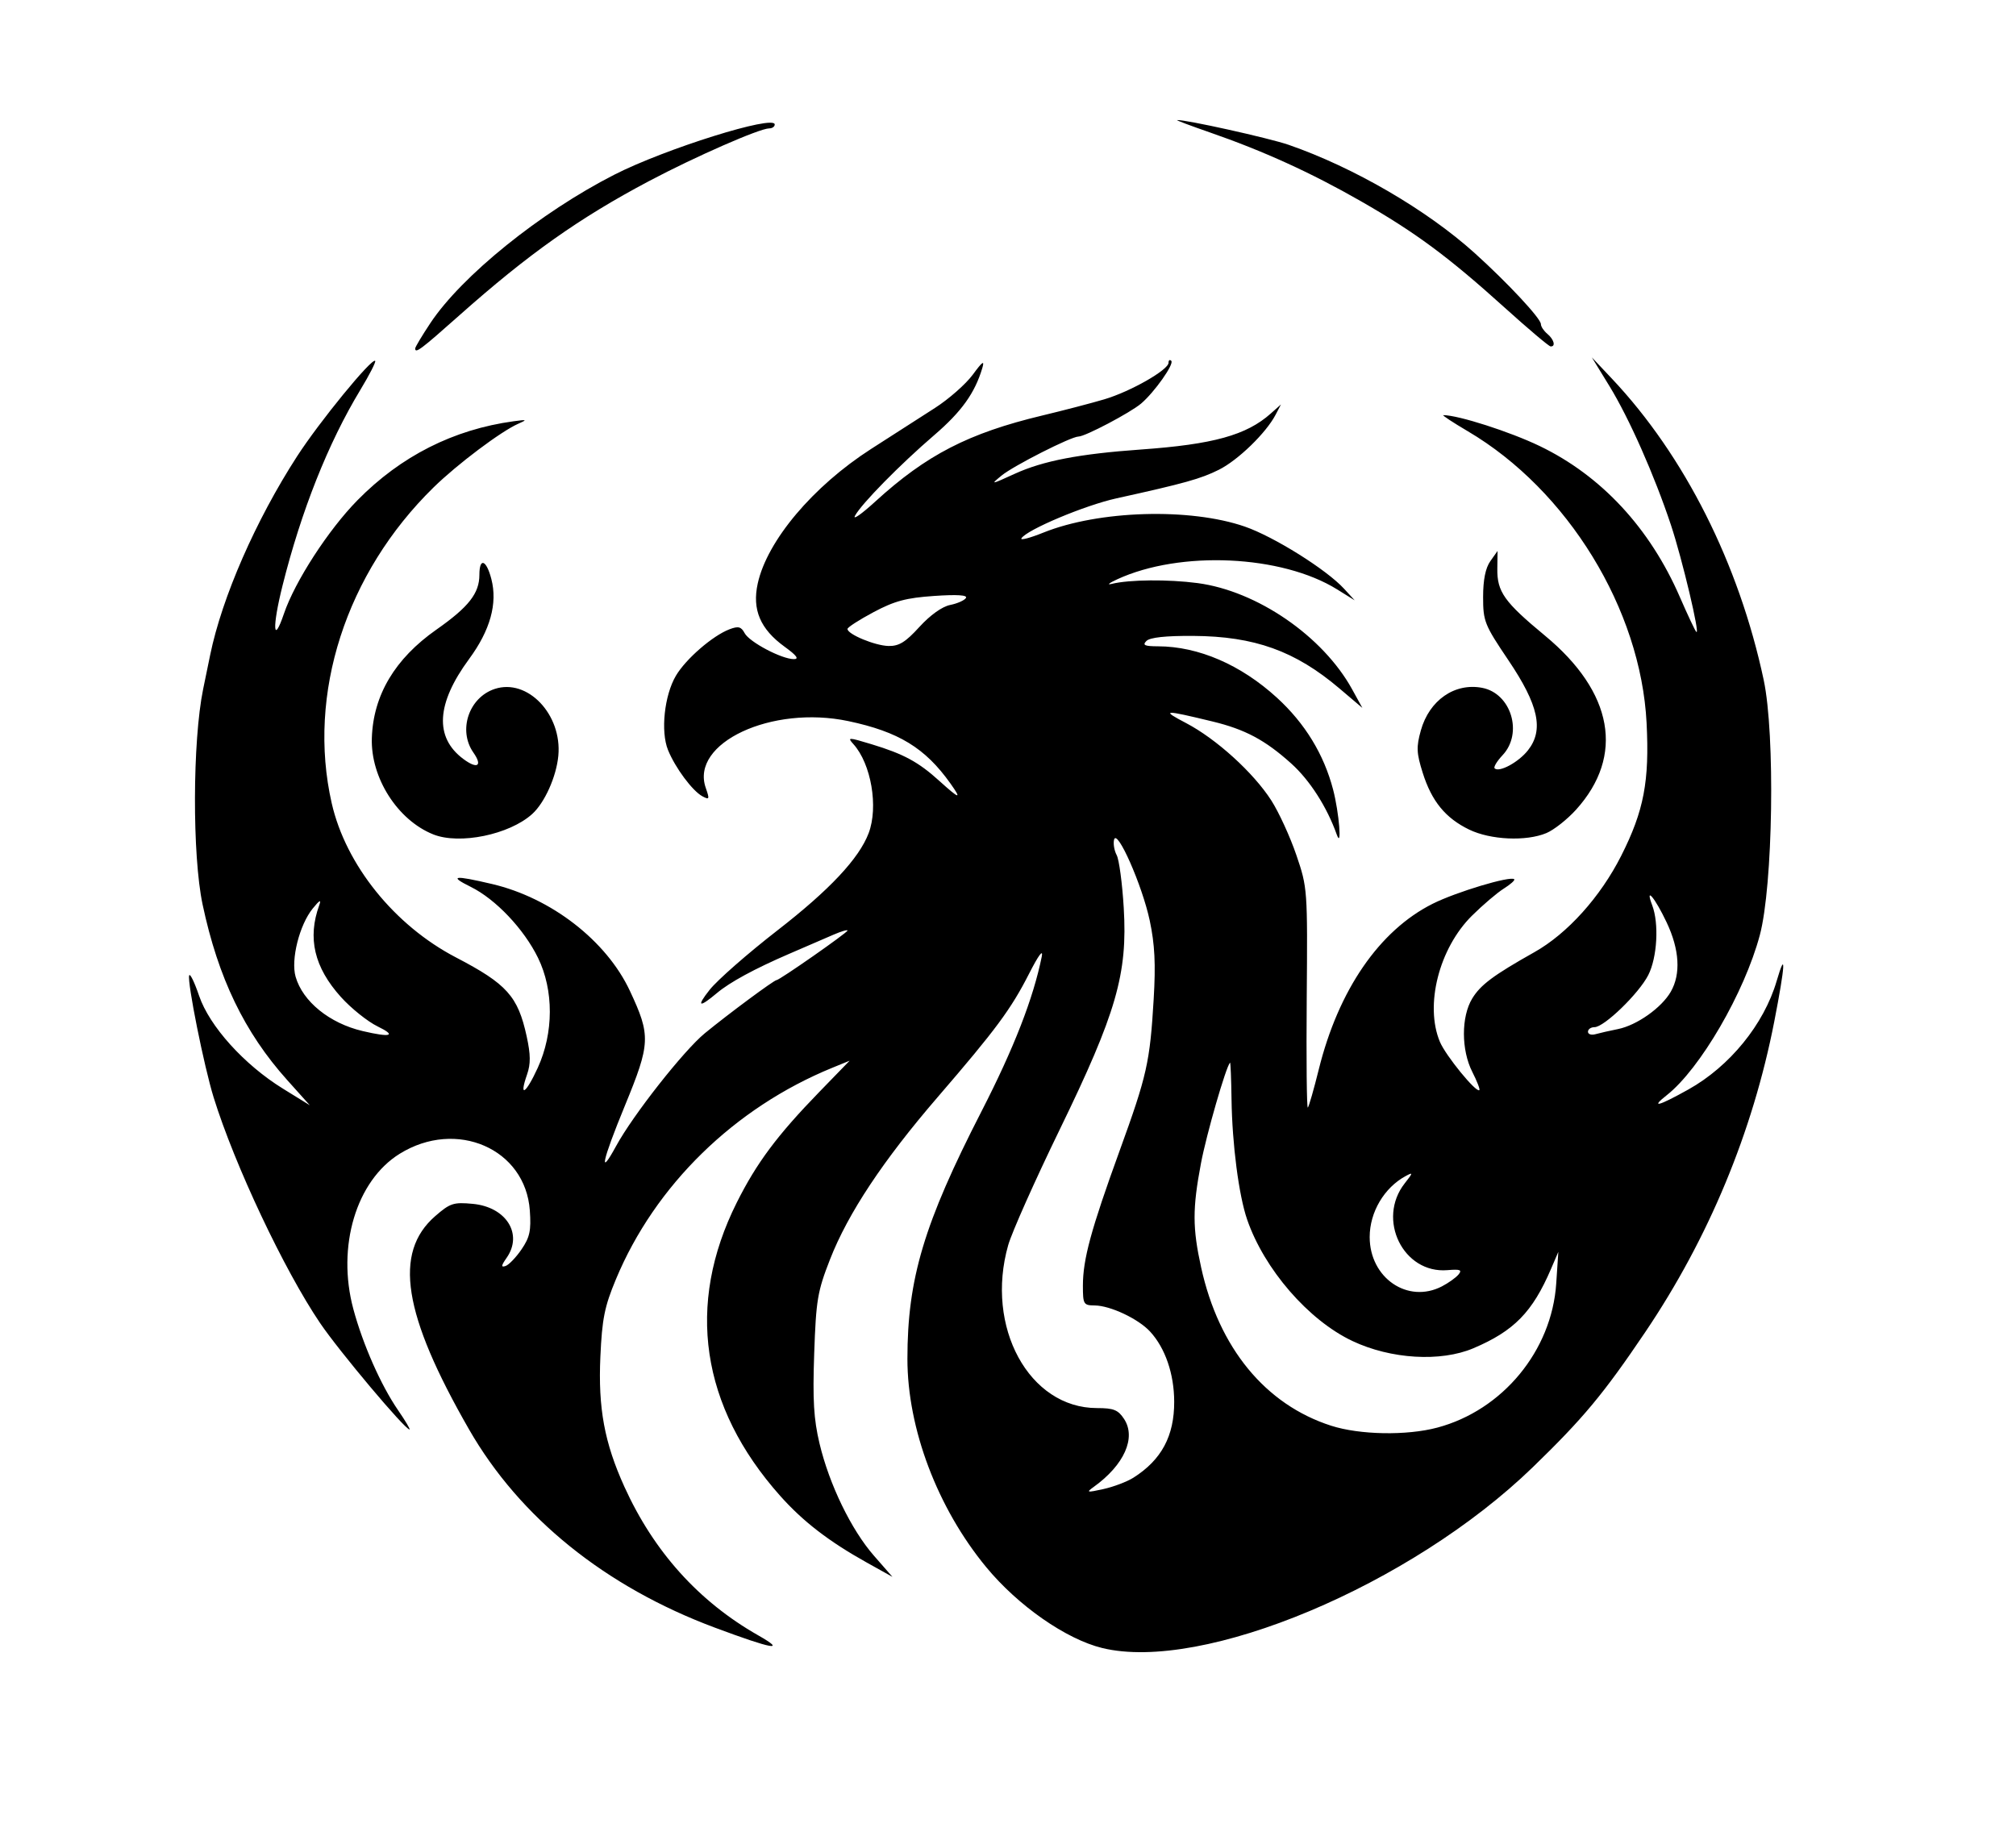
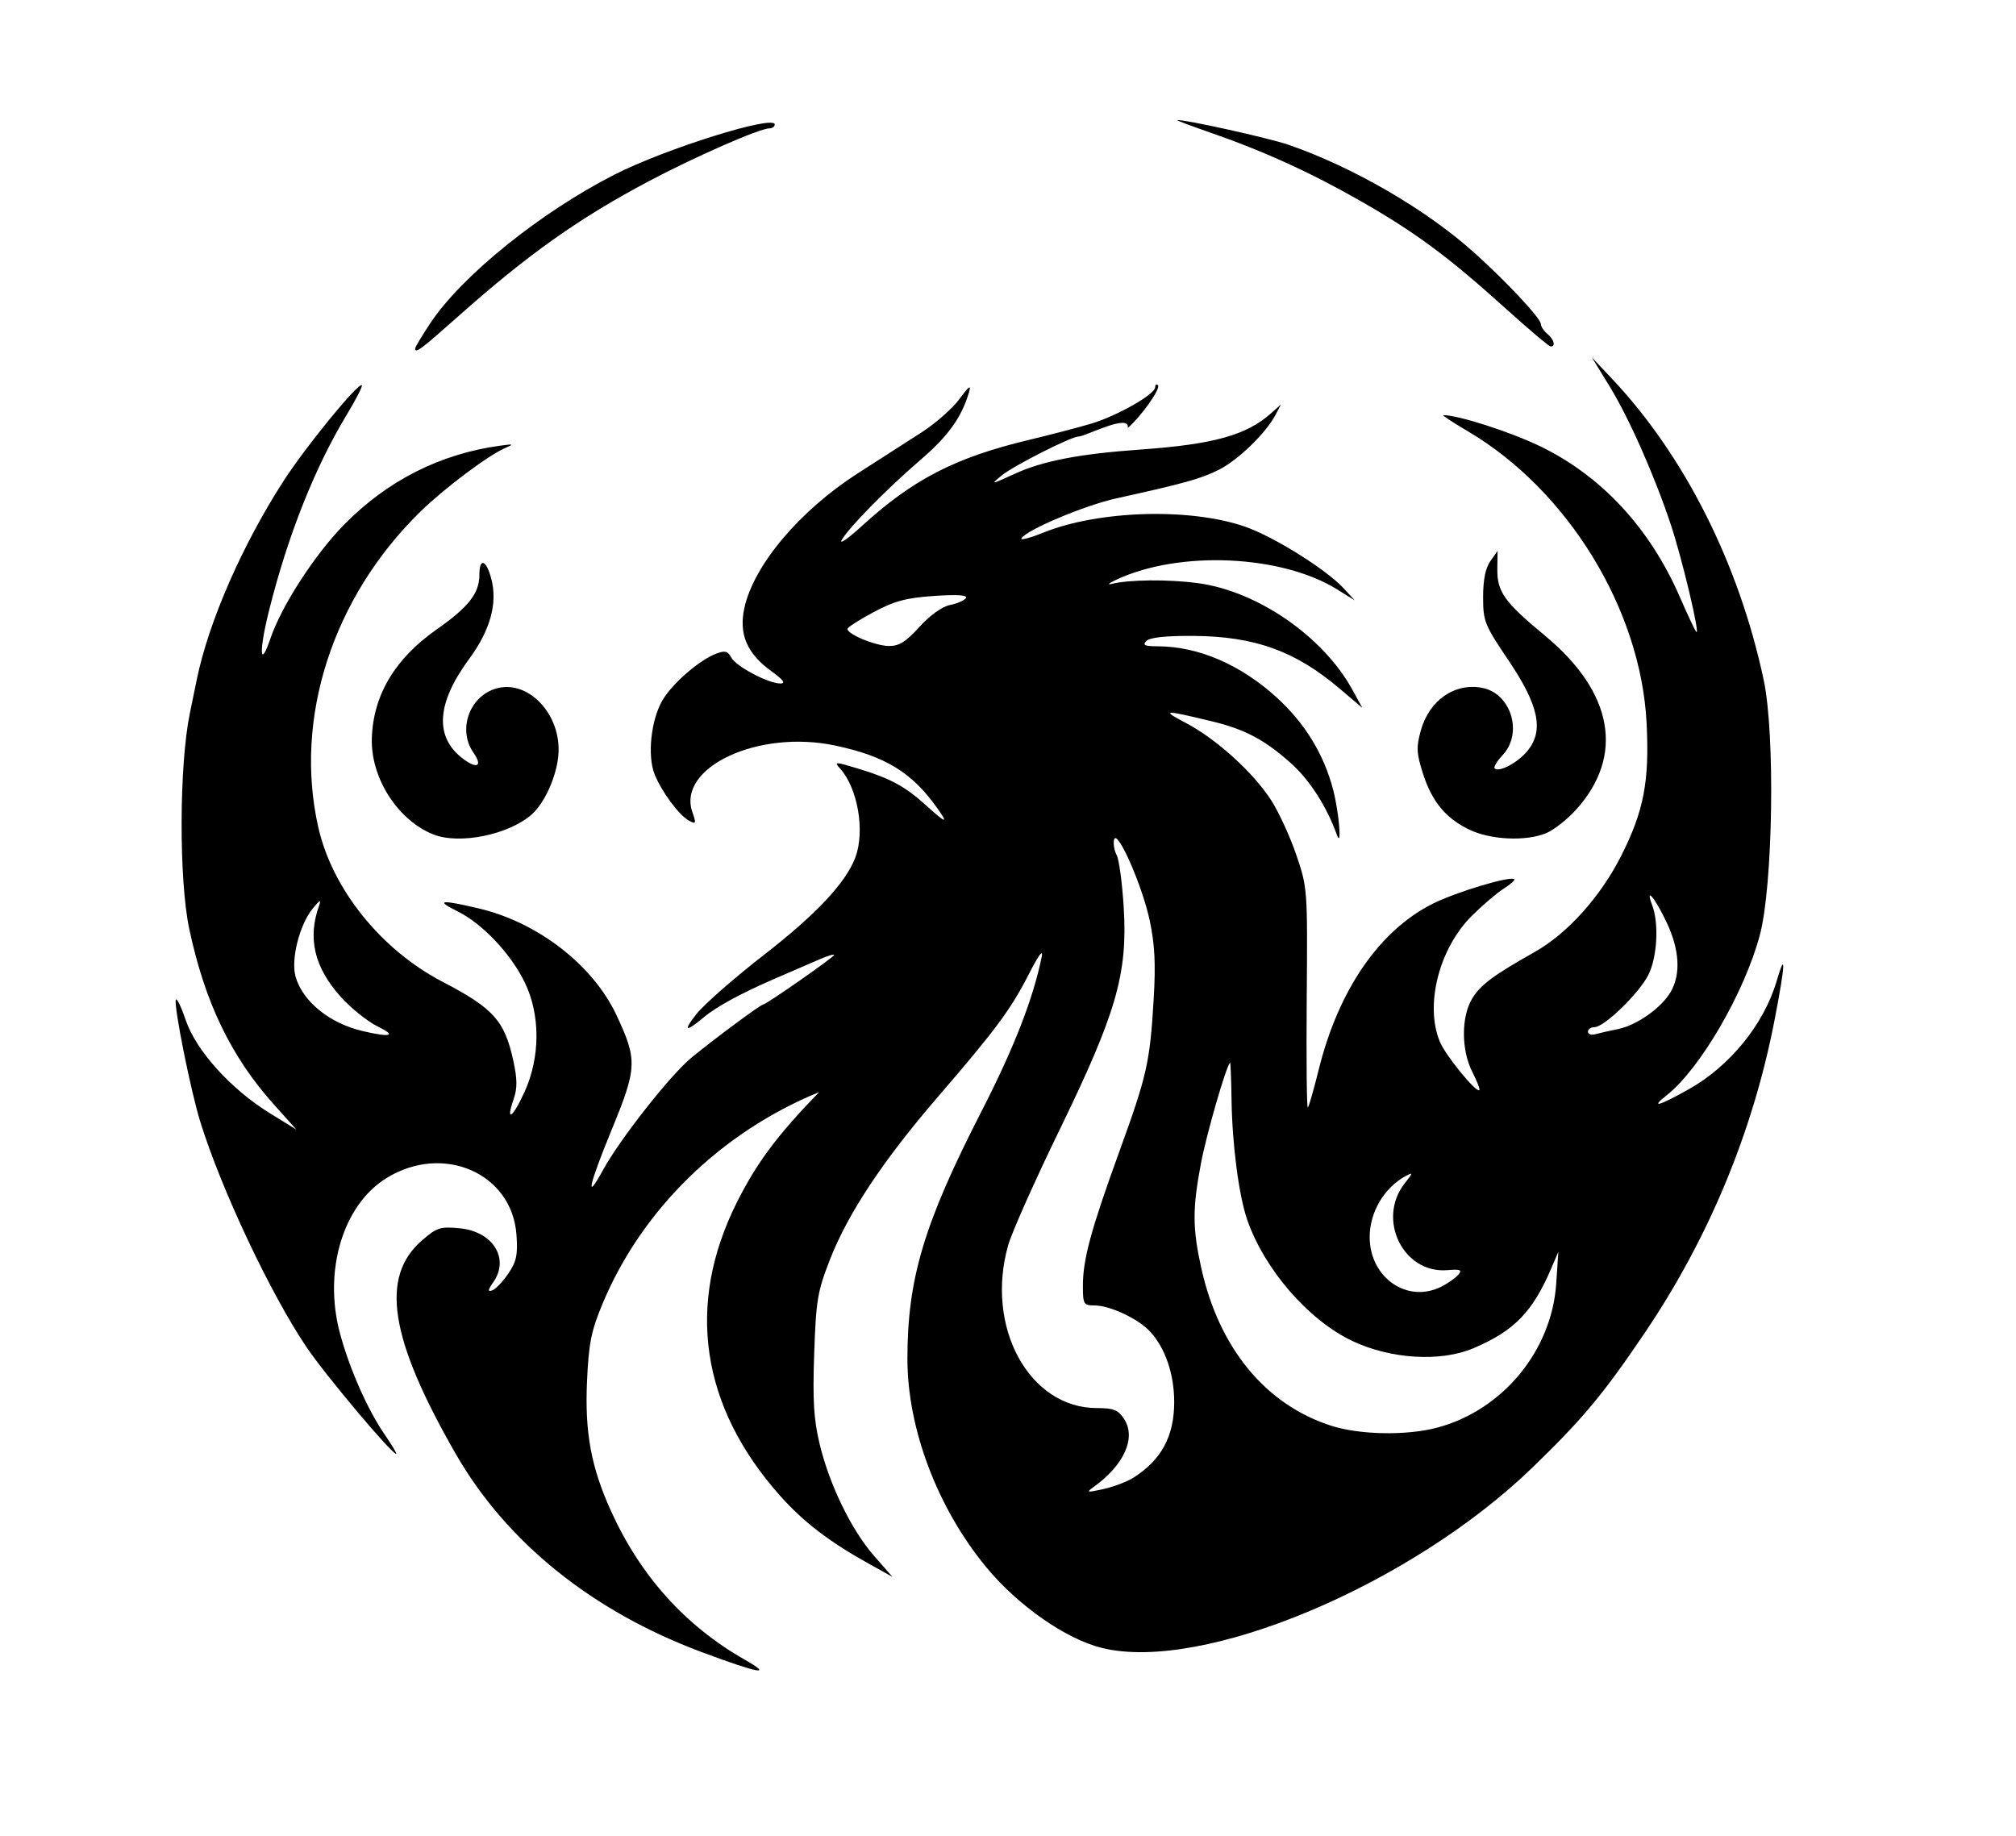
<svg xmlns="http://www.w3.org/2000/svg" version="1.1" id="svg1" width="628" height="572" viewBox="0 0 628 572">
  <defs id="defs1" />
  <g id="g1">
-     <path style="fill:#000000" d="m 343.333,513.416 c -11.259,-2.753 -26.222,-13.19 -36.126,-25.197 -15.199,-18.426 -24.54,-43.126 -24.54,-64.887 0,-24.945 5.146,-42.145 23.059,-77.067 10.128,-19.746 16.18,-35.291 18.789,-48.264 0.496,-2.465 -1.02,-0.417 -3.948,5.333 -5.642,11.079 -10.332,17.412 -28.527,38.519 -16.932,19.641 -27.872,36.137 -33.476,50.477 -3.913,10.011 -4.358,12.662 -4.937,29.371 -0.501,14.457 -0.148,20.418 1.658,28 3.043,12.779 9.879,26.872 16.961,34.969 l 5.755,6.58 -8,-4.459 c -11.801,-6.578 -19.855,-12.784 -26.984,-20.793 -24.735,-27.785 -29.434,-59.539 -13.518,-91.339 6.192,-12.372 12.59,-20.951 25.678,-34.437 l 9.491,-9.778 -5.333,2.178 c -30.555,12.477 -55.284,36.64 -67.478,65.933 -3.549,8.524 -4.306,12.297 -4.838,24.109 -0.723,16.028 1.266,26.805 7.473,40.493 9.175,20.235 23.164,35.775 41.682,46.306 9.015,5.126 4.526,4.328 -13.505,-2.402 -34.078,-12.719 -60.763,-34.238 -76.547,-61.727 -20.582,-35.846 -23.638,-55.066 -10.567,-66.456 4.646,-4.048 5.716,-4.399 11.703,-3.838 10.453,0.98 15.74,9.424 10.544,16.841 -1.694,2.419 -1.771,3 -0.333,2.527 1.027,-0.338 3.27,-2.668 4.985,-5.178 2.585,-3.784 3.028,-5.851 2.591,-12.1 -1.346,-19.251 -22.875,-28.647 -40.537,-17.692 -13.548,8.403 -19.674,28.914 -14.445,48.36 2.973,11.056 8.596,23.769 13.963,31.569 2.257,3.281 3.85,5.965 3.539,5.965 -1.426,0 -21.898,-24.357 -27.841,-33.123 -11.203,-16.527 -26.609,-49.183 -33.17,-70.31 -2.987,-9.618 -8.285,-36.034 -7.625,-38.014 0.255,-0.764 1.642,2.079 3.082,6.317 3.232,9.508 14.05,21.495 26.135,28.959 l 8.356,5.161 -7.021,-7.827 c -13.343,-14.875 -21.521,-31.841 -26.372,-54.71 -3.245,-15.299 -3.154,-50.9 0.173,-67.118 0.376,-1.833 1.364,-6.633 2.195,-10.667 3.704,-17.966 14.17,-41.885 27.053,-61.826 6.959,-10.771 23.32,-30.771 24.339,-29.752 0.293,0.293 -1.79,4.368 -4.628,9.056 -9.992,16.504 -18.396,37.651 -24.247,61.011 -3.236,12.922 -2.941,18.693 0.446,8.717 3.412,-10.047 13.839,-26.144 22.912,-35.368 13.527,-13.752 29.919,-22.042 48.651,-24.602 4.179,-0.571 4.331,-0.491 1.451,0.767 -5.332,2.329 -19.011,12.609 -26.399,19.84 -27.313,26.732 -39.46,64.392 -31.73,98.376 4.373,19.227 19.546,38.071 38.678,48.037 15.901,8.283 19.333,12.112 22.055,24.601 1.244,5.711 1.273,8.574 0.12,11.883 -2.591,7.433 -0.397,6.069 3.329,-2.07 4.99,-10.9 5.021,-24.18 0.079,-34.281 -4.396,-8.985 -13.186,-18.258 -20.952,-22.102 -6.985,-3.457 -5.241,-3.687 6.675,-0.878 18.418,4.341 35.593,17.663 42.899,33.274 6.535,13.966 6.431,16.351 -1.562,35.791 -7.093,17.251 -8.278,22.742 -2.701,12.511 5.241,-9.614 21.075,-29.736 27.617,-35.097 7.423,-6.083 21.555,-16.554 22.34,-16.554 0.922,0 22.103,-14.795 22.103,-15.439 0,-0.328 -1.95,0.246 -4.333,1.276 -2.383,1.03 -8.645,3.736 -13.916,6.013 -10.707,4.626 -18.427,8.819 -22.418,12.177 -5.608,4.717 -6.501,4.33 -2.288,-0.993 2.408,-3.043 11.931,-11.392 21.161,-18.553 16.184,-12.557 25.372,-22.349 28.367,-30.233 3.105,-8.173 0.799,-21.643 -4.757,-27.782 -1.952,-2.157 -1.597,-2.153 5.718,0.069 9.975,3.03 14.539,5.5 21.041,11.387 6.385,5.781 7.131,5.951 3.454,0.787 -7.866,-11.046 -16.1,-16.074 -31.747,-19.387 -23.914,-5.062 -49.317,6.81 -44.449,20.774 1.242,3.563 1.147,3.81 -1.025,2.648 -3.121,-1.671 -8.506,-8.919 -10.738,-14.457 -2.329,-5.776 -1.128,-17.006 2.47,-23.105 3.084,-5.228 11.453,-12.483 16.698,-14.477 2.752,-1.046 3.627,-0.822 4.715,1.21 1.489,2.783 11.548,8.088 15.335,8.088 1.71,0 0.85,-1.156 -2.862,-3.845 -7.616,-5.517 -10.193,-11.579 -8.389,-19.74 2.948,-13.339 17.197,-30.248 35.297,-41.884 6.6,-4.243 15.546,-9.986 19.88,-12.762 4.334,-2.776 9.653,-7.46 11.821,-10.408 3.025,-4.115 3.71,-4.586 2.949,-2.028 -2.317,7.785 -6.463,13.572 -14.952,20.869 -10.668,9.169 -22.667,21.378 -24.699,25.131 -0.794,1.467 2.049,-0.524 6.319,-4.424 15.911,-14.533 29.073,-21.315 52.016,-26.802 6.6,-1.578 15.3,-3.849 19.333,-5.046 8.159,-2.421 20,-9.169 20,-11.398 0,-0.793 0.384,-1.058 0.853,-0.589 0.974,0.974 -5.216,9.744 -9.393,13.307 C 352.123,128.562 338.017,136 335.956,136 c -2.296,0 -20.271,9.119 -23.956,12.153 -3.52,2.899 -3.418,2.885 4.12,-0.557 8.826,-4.03 20.07,-6.192 39.308,-7.558 22.499,-1.598 32.859,-4.47 40.42,-11.205 L 399.029,126 l -1.664,3.192 c -2.965,5.687 -11.708,14.174 -17.671,17.152 -5.658,2.826 -10.703,4.234 -31.912,8.91 -9.856,2.173 -27.953,9.787 -29.601,12.454 -0.441,0.713 2.638,-0.089 6.842,-1.783 17.246,-6.947 45.7,-7.79 62.788,-1.859 9.071,3.148 25.386,13.368 30.856,19.328 L 422,187.026 416.551,183.634 C 399.279,172.881 367.61,171.425 348,180.484 c -2.567,1.186 -3.315,1.821 -1.664,1.412 5.411,-1.34 17.58,-1.451 26.707,-0.243 18.548,2.454 39.041,16.535 48.152,33.083 l 3.195,5.804 -7.195,-6.104 c -13.731,-11.649 -26.429,-16.208 -45.476,-16.326 -8.617,-0.054 -13.5,0.472 -14.6,1.572 -1.314,1.314 -0.574,1.655 3.614,1.668 12.612,0.038 25.806,5.741 37.046,16.014 8.732,7.98 14.635,17.646 17.503,28.657 1.87,7.178 2.801,18.688 1.131,13.979 -3.04,-8.572 -8.401,-16.94 -14.182,-22.138 -8.137,-7.316 -14.365,-10.638 -24.567,-13.105 -15.298,-3.699 -16.121,-3.648 -8.186,0.51 9.413,4.933 20.984,15.437 26.537,24.091 2.35,3.662 5.858,11.305 7.795,16.984 3.487,10.22 3.52,10.676 3.245,44.825 -0.153,18.975 0.002,34.22 0.344,33.878 0.342,-0.342 1.87,-5.667 3.396,-11.833 6.133,-24.787 18.878,-43.335 35.499,-51.661 7.339,-3.676 24.271,-8.763 25.403,-7.631 0.294,0.294 -1.168,1.6 -3.249,2.904 -2.08,1.303 -6.541,5.101 -9.912,8.44 -10.262,10.162 -14.771,27.881 -10,39.299 1.798,4.304 11.351,15.995 12.296,15.049 0.253,-0.253 -0.731,-2.795 -2.187,-5.65 -3.485,-6.837 -3.498,-17.215 -0.027,-22.907 2.593,-4.253 6.611,-7.244 19.38,-14.43 10.265,-5.776 20.543,-17.196 27.025,-30.025 7.063,-13.98 8.827,-23.218 7.902,-41.388 -1.802,-35.402 -24.553,-72.51 -55.716,-90.878 -4.666,-2.75 -8.084,-5 -7.596,-5 4.655,0 20.76,5.168 30.04,9.64 19.175,9.24 34.291,25.527 43.629,47.008 2.431,5.591 4.738,10.485 5.128,10.874 1.312,1.312 -4.396,-22.761 -7.888,-33.266 -5.152,-15.499 -13.029,-33.292 -19.19,-43.341 l -5.465,-8.915 6.287,6.667 c 22.583,23.946 39.547,57.632 47.252,93.833 3.614,16.977 2.896,64.108 -1.21,79.501 -4.774,17.897 -18.605,41.691 -28.974,49.848 -5.275,4.149 -2.589,3.439 6.755,-1.786 12.847,-7.184 23.515,-20.295 27.453,-33.737 3.001,-10.245 2.697,-5.002 -0.728,12.566 -6.721,34.468 -20.454,67.534 -40.198,96.788 -13.013,19.281 -19.313,26.85 -35.023,42.077 -37.917,36.753 -102.794,63.994 -134.149,56.326 z m 9.754,-53.074 c 8.739,-5.548 12.716,-12.972 12.685,-23.675 -0.025,-8.656 -2.79,-16.699 -7.502,-21.824 -3.657,-3.978 -12.411,-8.108 -17.27,-8.146 -3.465,-0.028 -3.667,-0.367 -3.667,-6.17 0,-8.2 2.515,-17.447 11.404,-41.935 8.572,-23.613 9.469,-27.607 10.647,-47.382 0.649,-10.899 0.341,-17.016 -1.231,-24.416 -2.328,-10.964 -10.233,-28.882 -11.115,-25.195 -0.298,1.245 0.072,3.41 0.822,4.811 0.75,1.401 1.737,8.783 2.194,16.403 1.235,20.59 -2.283,32.763 -19.994,69.189 -7.666,15.767 -14.866,31.926 -16,35.909 -7.259,25.497 6.507,50.758 27.662,50.758 5.188,0 6.583,0.561 8.439,3.394 3.837,5.856 0.024,14.365 -9.496,21.193 -2.395,1.718 -2.08,1.783 3.087,0.637 3.165,-0.702 7.365,-2.299 9.333,-3.549 z m 94.628,-15.583 c 20.367,-5.422 35.672,-23.962 37.062,-44.897 L 485.432,390 l -2.288,5.333 c -5.768,13.446 -11.511,19.317 -24.151,24.689 -10.217,4.342 -25.742,3.414 -37.721,-2.256 -13.698,-6.483 -27.444,-22.351 -32.78,-37.838 -2.597,-7.538 -4.661,-23.432 -4.861,-37.427 -0.092,-6.459 -0.303,-11.608 -0.468,-11.443 -1.271,1.271 -7.371,22.412 -9.066,31.422 -2.648,14.071 -2.636,20.076 0.063,32.356 5.515,25.095 20.007,42.743 40.506,49.33 8.918,2.866 23.525,3.127 33.048,0.592 z m 1.448,-44.004 c 2.034,-1.052 4.363,-2.714 5.176,-3.693 1.196,-1.441 0.54,-1.701 -3.43,-1.364 -13.789,1.172 -22.149,-15.828 -13.309,-27.066 2.607,-3.314 2.634,-3.516 0.298,-2.258 -6.709,3.614 -11.231,11.264 -11.231,19 0,12.767 11.865,20.879 22.497,15.381 z M 117.65,319.778 c -3.126,-1.516 -8.289,-5.654 -11.474,-9.196 C 97.877,301.35 95.731,292.235 99.448,282 c 0.691,-1.903 0.107,-1.604 -2.039,1.046 -4.144,5.115 -6.854,15.916 -5.328,21.237 2.217,7.731 10.565,14.5 20.875,16.928 8.802,2.073 10.717,1.488 4.694,-1.433 z M 504,320.598 c 5.875,-1.177 13.587,-6.629 16.462,-11.639 3.175,-5.532 2.719,-13.133 -1.297,-21.614 -3.634,-7.675 -6.824,-11.461 -4.495,-5.334 2.164,5.691 1.567,16.296 -1.225,21.769 C 510.509,309.535 499.704,320 496.696,320 c -1.116,0 -2.03,0.64 -2.03,1.423 0,0.783 1.05,1.128 2.333,0.766 1.283,-0.361 4.433,-1.078 7,-1.592 z M 286.403,195.312 c 3.336,-3.666 7.079,-6.341 9.566,-6.839 2.247,-0.449 4.466,-1.432 4.93,-2.183 0.563,-0.911 -2.738,-1.12 -9.925,-0.628 -8.707,0.597 -12.32,1.565 -18.872,5.057 -4.457,2.375 -8.103,4.726 -8.103,5.225 0,1.652 8.6,5.218 12.795,5.304 3.252,0.067 5.291,-1.193 9.608,-5.936 z m -151.467,64.623 c -11.107,-4.457 -19.51,-17.649 -19.106,-29.995 0.437,-13.383 7.194,-24.729 20.127,-33.801 10.045,-7.046 13.376,-11.296 13.376,-17.063 0,-5.487 2.163,-4.723 3.728,1.316 1.975,7.622 -0.349,15.967 -6.94,24.92 -10.214,13.875 -10.826,24.392 -1.809,31.123 4.4,3.285 6.098,2.221 3.157,-1.978 -4.858,-6.935 -1.429,-17.163 6.648,-19.828 10.222,-3.373 21.011,7.966 19.807,20.817 -0.611,6.514 -4.252,14.633 -8.139,18.149 -7.117,6.436 -22.654,9.63 -30.848,6.342 z m 322.72,-1.487 c -7.388,-3.583 -11.676,-8.826 -14.472,-17.697 -1.941,-6.158 -2.023,-8.04 -0.577,-13.205 2.632,-9.401 10.545,-14.897 19.095,-13.262 9.035,1.727 12.803,14.125 6.373,20.969 -1.758,1.872 -2.878,3.722 -2.488,4.112 1.383,1.383 7.438,-1.887 10.368,-5.599 5.027,-6.368 3.35,-14.103 -6.094,-28.108 C 462.437,194.648 462,193.555 462,186 c 0,-5.365 0.742,-9.048 2.252,-11.181 l 2.252,-3.181 -0.076,5.509 c -0.1,7.219 2.147,10.38 14.841,20.882 21.292,17.615 24.838,37.429 9.7,54.205 -2.733,3.029 -6.9,6.316 -9.26,7.304 -6.305,2.64 -17.399,2.137 -24.053,-1.09 z M 129.333,108.559 c 0,-0.426 2.121,-3.969 4.713,-7.875 9.779,-14.733 34.225,-34.467 57.287,-46.245 15.815,-8.077 50,-18.78 50,-15.655 0,0.668 -0.773,1.215 -1.717,1.215 -2.977,0 -23.034,8.794 -37.41,16.403 -21.743,11.508 -37.622,22.747 -59.084,41.818 -12.059,10.716 -13.789,12.013 -13.789,10.338 z M 468.667,95.795 C 451.025,79.881 440.952,72.429 423.835,62.632 408.366,53.778 393.552,47.037 376.774,41.217 370.848,39.162 366.3,37.449 366.667,37.411 c 2.335,-0.243 28.628,5.586 34.734,7.7 20.269,7.017 43.024,20.253 57.933,33.697 C 469.593,88.059 480,99.221 480,100.975 c 0,0.751 0.9,2.112 2,3.025 2.106,1.747 2.697,4.062 1,3.912 -0.55,-0.049 -7,-5.501 -14.333,-12.116 z" id="path1" />
+     <path style="fill:#000000" d="m 343.333,513.416 c -11.259,-2.753 -26.222,-13.19 -36.126,-25.197 -15.199,-18.426 -24.54,-43.126 -24.54,-64.887 0,-24.945 5.146,-42.145 23.059,-77.067 10.128,-19.746 16.18,-35.291 18.789,-48.264 0.496,-2.465 -1.02,-0.417 -3.948,5.333 -5.642,11.079 -10.332,17.412 -28.527,38.519 -16.932,19.641 -27.872,36.137 -33.476,50.477 -3.913,10.011 -4.358,12.662 -4.937,29.371 -0.501,14.457 -0.148,20.418 1.658,28 3.043,12.779 9.879,26.872 16.961,34.969 l 5.755,6.58 -8,-4.459 c -11.801,-6.578 -19.855,-12.784 -26.984,-20.793 -24.735,-27.785 -29.434,-59.539 -13.518,-91.339 6.192,-12.372 12.59,-20.951 25.678,-34.437 c -30.555,12.477 -55.284,36.64 -67.478,65.933 -3.549,8.524 -4.306,12.297 -4.838,24.109 -0.723,16.028 1.266,26.805 7.473,40.493 9.175,20.235 23.164,35.775 41.682,46.306 9.015,5.126 4.526,4.328 -13.505,-2.402 -34.078,-12.719 -60.763,-34.238 -76.547,-61.727 -20.582,-35.846 -23.638,-55.066 -10.567,-66.456 4.646,-4.048 5.716,-4.399 11.703,-3.838 10.453,0.98 15.74,9.424 10.544,16.841 -1.694,2.419 -1.771,3 -0.333,2.527 1.027,-0.338 3.27,-2.668 4.985,-5.178 2.585,-3.784 3.028,-5.851 2.591,-12.1 -1.346,-19.251 -22.875,-28.647 -40.537,-17.692 -13.548,8.403 -19.674,28.914 -14.445,48.36 2.973,11.056 8.596,23.769 13.963,31.569 2.257,3.281 3.85,5.965 3.539,5.965 -1.426,0 -21.898,-24.357 -27.841,-33.123 -11.203,-16.527 -26.609,-49.183 -33.17,-70.31 -2.987,-9.618 -8.285,-36.034 -7.625,-38.014 0.255,-0.764 1.642,2.079 3.082,6.317 3.232,9.508 14.05,21.495 26.135,28.959 l 8.356,5.161 -7.021,-7.827 c -13.343,-14.875 -21.521,-31.841 -26.372,-54.71 -3.245,-15.299 -3.154,-50.9 0.173,-67.118 0.376,-1.833 1.364,-6.633 2.195,-10.667 3.704,-17.966 14.17,-41.885 27.053,-61.826 6.959,-10.771 23.32,-30.771 24.339,-29.752 0.293,0.293 -1.79,4.368 -4.628,9.056 -9.992,16.504 -18.396,37.651 -24.247,61.011 -3.236,12.922 -2.941,18.693 0.446,8.717 3.412,-10.047 13.839,-26.144 22.912,-35.368 13.527,-13.752 29.919,-22.042 48.651,-24.602 4.179,-0.571 4.331,-0.491 1.451,0.767 -5.332,2.329 -19.011,12.609 -26.399,19.84 -27.313,26.732 -39.46,64.392 -31.73,98.376 4.373,19.227 19.546,38.071 38.678,48.037 15.901,8.283 19.333,12.112 22.055,24.601 1.244,5.711 1.273,8.574 0.12,11.883 -2.591,7.433 -0.397,6.069 3.329,-2.07 4.99,-10.9 5.021,-24.18 0.079,-34.281 -4.396,-8.985 -13.186,-18.258 -20.952,-22.102 -6.985,-3.457 -5.241,-3.687 6.675,-0.878 18.418,4.341 35.593,17.663 42.899,33.274 6.535,13.966 6.431,16.351 -1.562,35.791 -7.093,17.251 -8.278,22.742 -2.701,12.511 5.241,-9.614 21.075,-29.736 27.617,-35.097 7.423,-6.083 21.555,-16.554 22.34,-16.554 0.922,0 22.103,-14.795 22.103,-15.439 0,-0.328 -1.95,0.246 -4.333,1.276 -2.383,1.03 -8.645,3.736 -13.916,6.013 -10.707,4.626 -18.427,8.819 -22.418,12.177 -5.608,4.717 -6.501,4.33 -2.288,-0.993 2.408,-3.043 11.931,-11.392 21.161,-18.553 16.184,-12.557 25.372,-22.349 28.367,-30.233 3.105,-8.173 0.799,-21.643 -4.757,-27.782 -1.952,-2.157 -1.597,-2.153 5.718,0.069 9.975,3.03 14.539,5.5 21.041,11.387 6.385,5.781 7.131,5.951 3.454,0.787 -7.866,-11.046 -16.1,-16.074 -31.747,-19.387 -23.914,-5.062 -49.317,6.81 -44.449,20.774 1.242,3.563 1.147,3.81 -1.025,2.648 -3.121,-1.671 -8.506,-8.919 -10.738,-14.457 -2.329,-5.776 -1.128,-17.006 2.47,-23.105 3.084,-5.228 11.453,-12.483 16.698,-14.477 2.752,-1.046 3.627,-0.822 4.715,1.21 1.489,2.783 11.548,8.088 15.335,8.088 1.71,0 0.85,-1.156 -2.862,-3.845 -7.616,-5.517 -10.193,-11.579 -8.389,-19.74 2.948,-13.339 17.197,-30.248 35.297,-41.884 6.6,-4.243 15.546,-9.986 19.88,-12.762 4.334,-2.776 9.653,-7.46 11.821,-10.408 3.025,-4.115 3.71,-4.586 2.949,-2.028 -2.317,7.785 -6.463,13.572 -14.952,20.869 -10.668,9.169 -22.667,21.378 -24.699,25.131 -0.794,1.467 2.049,-0.524 6.319,-4.424 15.911,-14.533 29.073,-21.315 52.016,-26.802 6.6,-1.578 15.3,-3.849 19.333,-5.046 8.159,-2.421 20,-9.169 20,-11.398 0,-0.793 0.384,-1.058 0.853,-0.589 0.974,0.974 -5.216,9.744 -9.393,13.307 C 352.123,128.562 338.017,136 335.956,136 c -2.296,0 -20.271,9.119 -23.956,12.153 -3.52,2.899 -3.418,2.885 4.12,-0.557 8.826,-4.03 20.07,-6.192 39.308,-7.558 22.499,-1.598 32.859,-4.47 40.42,-11.205 L 399.029,126 l -1.664,3.192 c -2.965,5.687 -11.708,14.174 -17.671,17.152 -5.658,2.826 -10.703,4.234 -31.912,8.91 -9.856,2.173 -27.953,9.787 -29.601,12.454 -0.441,0.713 2.638,-0.089 6.842,-1.783 17.246,-6.947 45.7,-7.79 62.788,-1.859 9.071,3.148 25.386,13.368 30.856,19.328 L 422,187.026 416.551,183.634 C 399.279,172.881 367.61,171.425 348,180.484 c -2.567,1.186 -3.315,1.821 -1.664,1.412 5.411,-1.34 17.58,-1.451 26.707,-0.243 18.548,2.454 39.041,16.535 48.152,33.083 l 3.195,5.804 -7.195,-6.104 c -13.731,-11.649 -26.429,-16.208 -45.476,-16.326 -8.617,-0.054 -13.5,0.472 -14.6,1.572 -1.314,1.314 -0.574,1.655 3.614,1.668 12.612,0.038 25.806,5.741 37.046,16.014 8.732,7.98 14.635,17.646 17.503,28.657 1.87,7.178 2.801,18.688 1.131,13.979 -3.04,-8.572 -8.401,-16.94 -14.182,-22.138 -8.137,-7.316 -14.365,-10.638 -24.567,-13.105 -15.298,-3.699 -16.121,-3.648 -8.186,0.51 9.413,4.933 20.984,15.437 26.537,24.091 2.35,3.662 5.858,11.305 7.795,16.984 3.487,10.22 3.52,10.676 3.245,44.825 -0.153,18.975 0.002,34.22 0.344,33.878 0.342,-0.342 1.87,-5.667 3.396,-11.833 6.133,-24.787 18.878,-43.335 35.499,-51.661 7.339,-3.676 24.271,-8.763 25.403,-7.631 0.294,0.294 -1.168,1.6 -3.249,2.904 -2.08,1.303 -6.541,5.101 -9.912,8.44 -10.262,10.162 -14.771,27.881 -10,39.299 1.798,4.304 11.351,15.995 12.296,15.049 0.253,-0.253 -0.731,-2.795 -2.187,-5.65 -3.485,-6.837 -3.498,-17.215 -0.027,-22.907 2.593,-4.253 6.611,-7.244 19.38,-14.43 10.265,-5.776 20.543,-17.196 27.025,-30.025 7.063,-13.98 8.827,-23.218 7.902,-41.388 -1.802,-35.402 -24.553,-72.51 -55.716,-90.878 -4.666,-2.75 -8.084,-5 -7.596,-5 4.655,0 20.76,5.168 30.04,9.64 19.175,9.24 34.291,25.527 43.629,47.008 2.431,5.591 4.738,10.485 5.128,10.874 1.312,1.312 -4.396,-22.761 -7.888,-33.266 -5.152,-15.499 -13.029,-33.292 -19.19,-43.341 l -5.465,-8.915 6.287,6.667 c 22.583,23.946 39.547,57.632 47.252,93.833 3.614,16.977 2.896,64.108 -1.21,79.501 -4.774,17.897 -18.605,41.691 -28.974,49.848 -5.275,4.149 -2.589,3.439 6.755,-1.786 12.847,-7.184 23.515,-20.295 27.453,-33.737 3.001,-10.245 2.697,-5.002 -0.728,12.566 -6.721,34.468 -20.454,67.534 -40.198,96.788 -13.013,19.281 -19.313,26.85 -35.023,42.077 -37.917,36.753 -102.794,63.994 -134.149,56.326 z m 9.754,-53.074 c 8.739,-5.548 12.716,-12.972 12.685,-23.675 -0.025,-8.656 -2.79,-16.699 -7.502,-21.824 -3.657,-3.978 -12.411,-8.108 -17.27,-8.146 -3.465,-0.028 -3.667,-0.367 -3.667,-6.17 0,-8.2 2.515,-17.447 11.404,-41.935 8.572,-23.613 9.469,-27.607 10.647,-47.382 0.649,-10.899 0.341,-17.016 -1.231,-24.416 -2.328,-10.964 -10.233,-28.882 -11.115,-25.195 -0.298,1.245 0.072,3.41 0.822,4.811 0.75,1.401 1.737,8.783 2.194,16.403 1.235,20.59 -2.283,32.763 -19.994,69.189 -7.666,15.767 -14.866,31.926 -16,35.909 -7.259,25.497 6.507,50.758 27.662,50.758 5.188,0 6.583,0.561 8.439,3.394 3.837,5.856 0.024,14.365 -9.496,21.193 -2.395,1.718 -2.08,1.783 3.087,0.637 3.165,-0.702 7.365,-2.299 9.333,-3.549 z m 94.628,-15.583 c 20.367,-5.422 35.672,-23.962 37.062,-44.897 L 485.432,390 l -2.288,5.333 c -5.768,13.446 -11.511,19.317 -24.151,24.689 -10.217,4.342 -25.742,3.414 -37.721,-2.256 -13.698,-6.483 -27.444,-22.351 -32.78,-37.838 -2.597,-7.538 -4.661,-23.432 -4.861,-37.427 -0.092,-6.459 -0.303,-11.608 -0.468,-11.443 -1.271,1.271 -7.371,22.412 -9.066,31.422 -2.648,14.071 -2.636,20.076 0.063,32.356 5.515,25.095 20.007,42.743 40.506,49.33 8.918,2.866 23.525,3.127 33.048,0.592 z m 1.448,-44.004 c 2.034,-1.052 4.363,-2.714 5.176,-3.693 1.196,-1.441 0.54,-1.701 -3.43,-1.364 -13.789,1.172 -22.149,-15.828 -13.309,-27.066 2.607,-3.314 2.634,-3.516 0.298,-2.258 -6.709,3.614 -11.231,11.264 -11.231,19 0,12.767 11.865,20.879 22.497,15.381 z M 117.65,319.778 c -3.126,-1.516 -8.289,-5.654 -11.474,-9.196 C 97.877,301.35 95.731,292.235 99.448,282 c 0.691,-1.903 0.107,-1.604 -2.039,1.046 -4.144,5.115 -6.854,15.916 -5.328,21.237 2.217,7.731 10.565,14.5 20.875,16.928 8.802,2.073 10.717,1.488 4.694,-1.433 z M 504,320.598 c 5.875,-1.177 13.587,-6.629 16.462,-11.639 3.175,-5.532 2.719,-13.133 -1.297,-21.614 -3.634,-7.675 -6.824,-11.461 -4.495,-5.334 2.164,5.691 1.567,16.296 -1.225,21.769 C 510.509,309.535 499.704,320 496.696,320 c -1.116,0 -2.03,0.64 -2.03,1.423 0,0.783 1.05,1.128 2.333,0.766 1.283,-0.361 4.433,-1.078 7,-1.592 z M 286.403,195.312 c 3.336,-3.666 7.079,-6.341 9.566,-6.839 2.247,-0.449 4.466,-1.432 4.93,-2.183 0.563,-0.911 -2.738,-1.12 -9.925,-0.628 -8.707,0.597 -12.32,1.565 -18.872,5.057 -4.457,2.375 -8.103,4.726 -8.103,5.225 0,1.652 8.6,5.218 12.795,5.304 3.252,0.067 5.291,-1.193 9.608,-5.936 z m -151.467,64.623 c -11.107,-4.457 -19.51,-17.649 -19.106,-29.995 0.437,-13.383 7.194,-24.729 20.127,-33.801 10.045,-7.046 13.376,-11.296 13.376,-17.063 0,-5.487 2.163,-4.723 3.728,1.316 1.975,7.622 -0.349,15.967 -6.94,24.92 -10.214,13.875 -10.826,24.392 -1.809,31.123 4.4,3.285 6.098,2.221 3.157,-1.978 -4.858,-6.935 -1.429,-17.163 6.648,-19.828 10.222,-3.373 21.011,7.966 19.807,20.817 -0.611,6.514 -4.252,14.633 -8.139,18.149 -7.117,6.436 -22.654,9.63 -30.848,6.342 z m 322.72,-1.487 c -7.388,-3.583 -11.676,-8.826 -14.472,-17.697 -1.941,-6.158 -2.023,-8.04 -0.577,-13.205 2.632,-9.401 10.545,-14.897 19.095,-13.262 9.035,1.727 12.803,14.125 6.373,20.969 -1.758,1.872 -2.878,3.722 -2.488,4.112 1.383,1.383 7.438,-1.887 10.368,-5.599 5.027,-6.368 3.35,-14.103 -6.094,-28.108 C 462.437,194.648 462,193.555 462,186 c 0,-5.365 0.742,-9.048 2.252,-11.181 l 2.252,-3.181 -0.076,5.509 c -0.1,7.219 2.147,10.38 14.841,20.882 21.292,17.615 24.838,37.429 9.7,54.205 -2.733,3.029 -6.9,6.316 -9.26,7.304 -6.305,2.64 -17.399,2.137 -24.053,-1.09 z M 129.333,108.559 c 0,-0.426 2.121,-3.969 4.713,-7.875 9.779,-14.733 34.225,-34.467 57.287,-46.245 15.815,-8.077 50,-18.78 50,-15.655 0,0.668 -0.773,1.215 -1.717,1.215 -2.977,0 -23.034,8.794 -37.41,16.403 -21.743,11.508 -37.622,22.747 -59.084,41.818 -12.059,10.716 -13.789,12.013 -13.789,10.338 z M 468.667,95.795 C 451.025,79.881 440.952,72.429 423.835,62.632 408.366,53.778 393.552,47.037 376.774,41.217 370.848,39.162 366.3,37.449 366.667,37.411 c 2.335,-0.243 28.628,5.586 34.734,7.7 20.269,7.017 43.024,20.253 57.933,33.697 C 469.593,88.059 480,99.221 480,100.975 c 0,0.751 0.9,2.112 2,3.025 2.106,1.747 2.697,4.062 1,3.912 -0.55,-0.049 -7,-5.501 -14.333,-12.116 z" id="path1" />
  </g>
</svg>